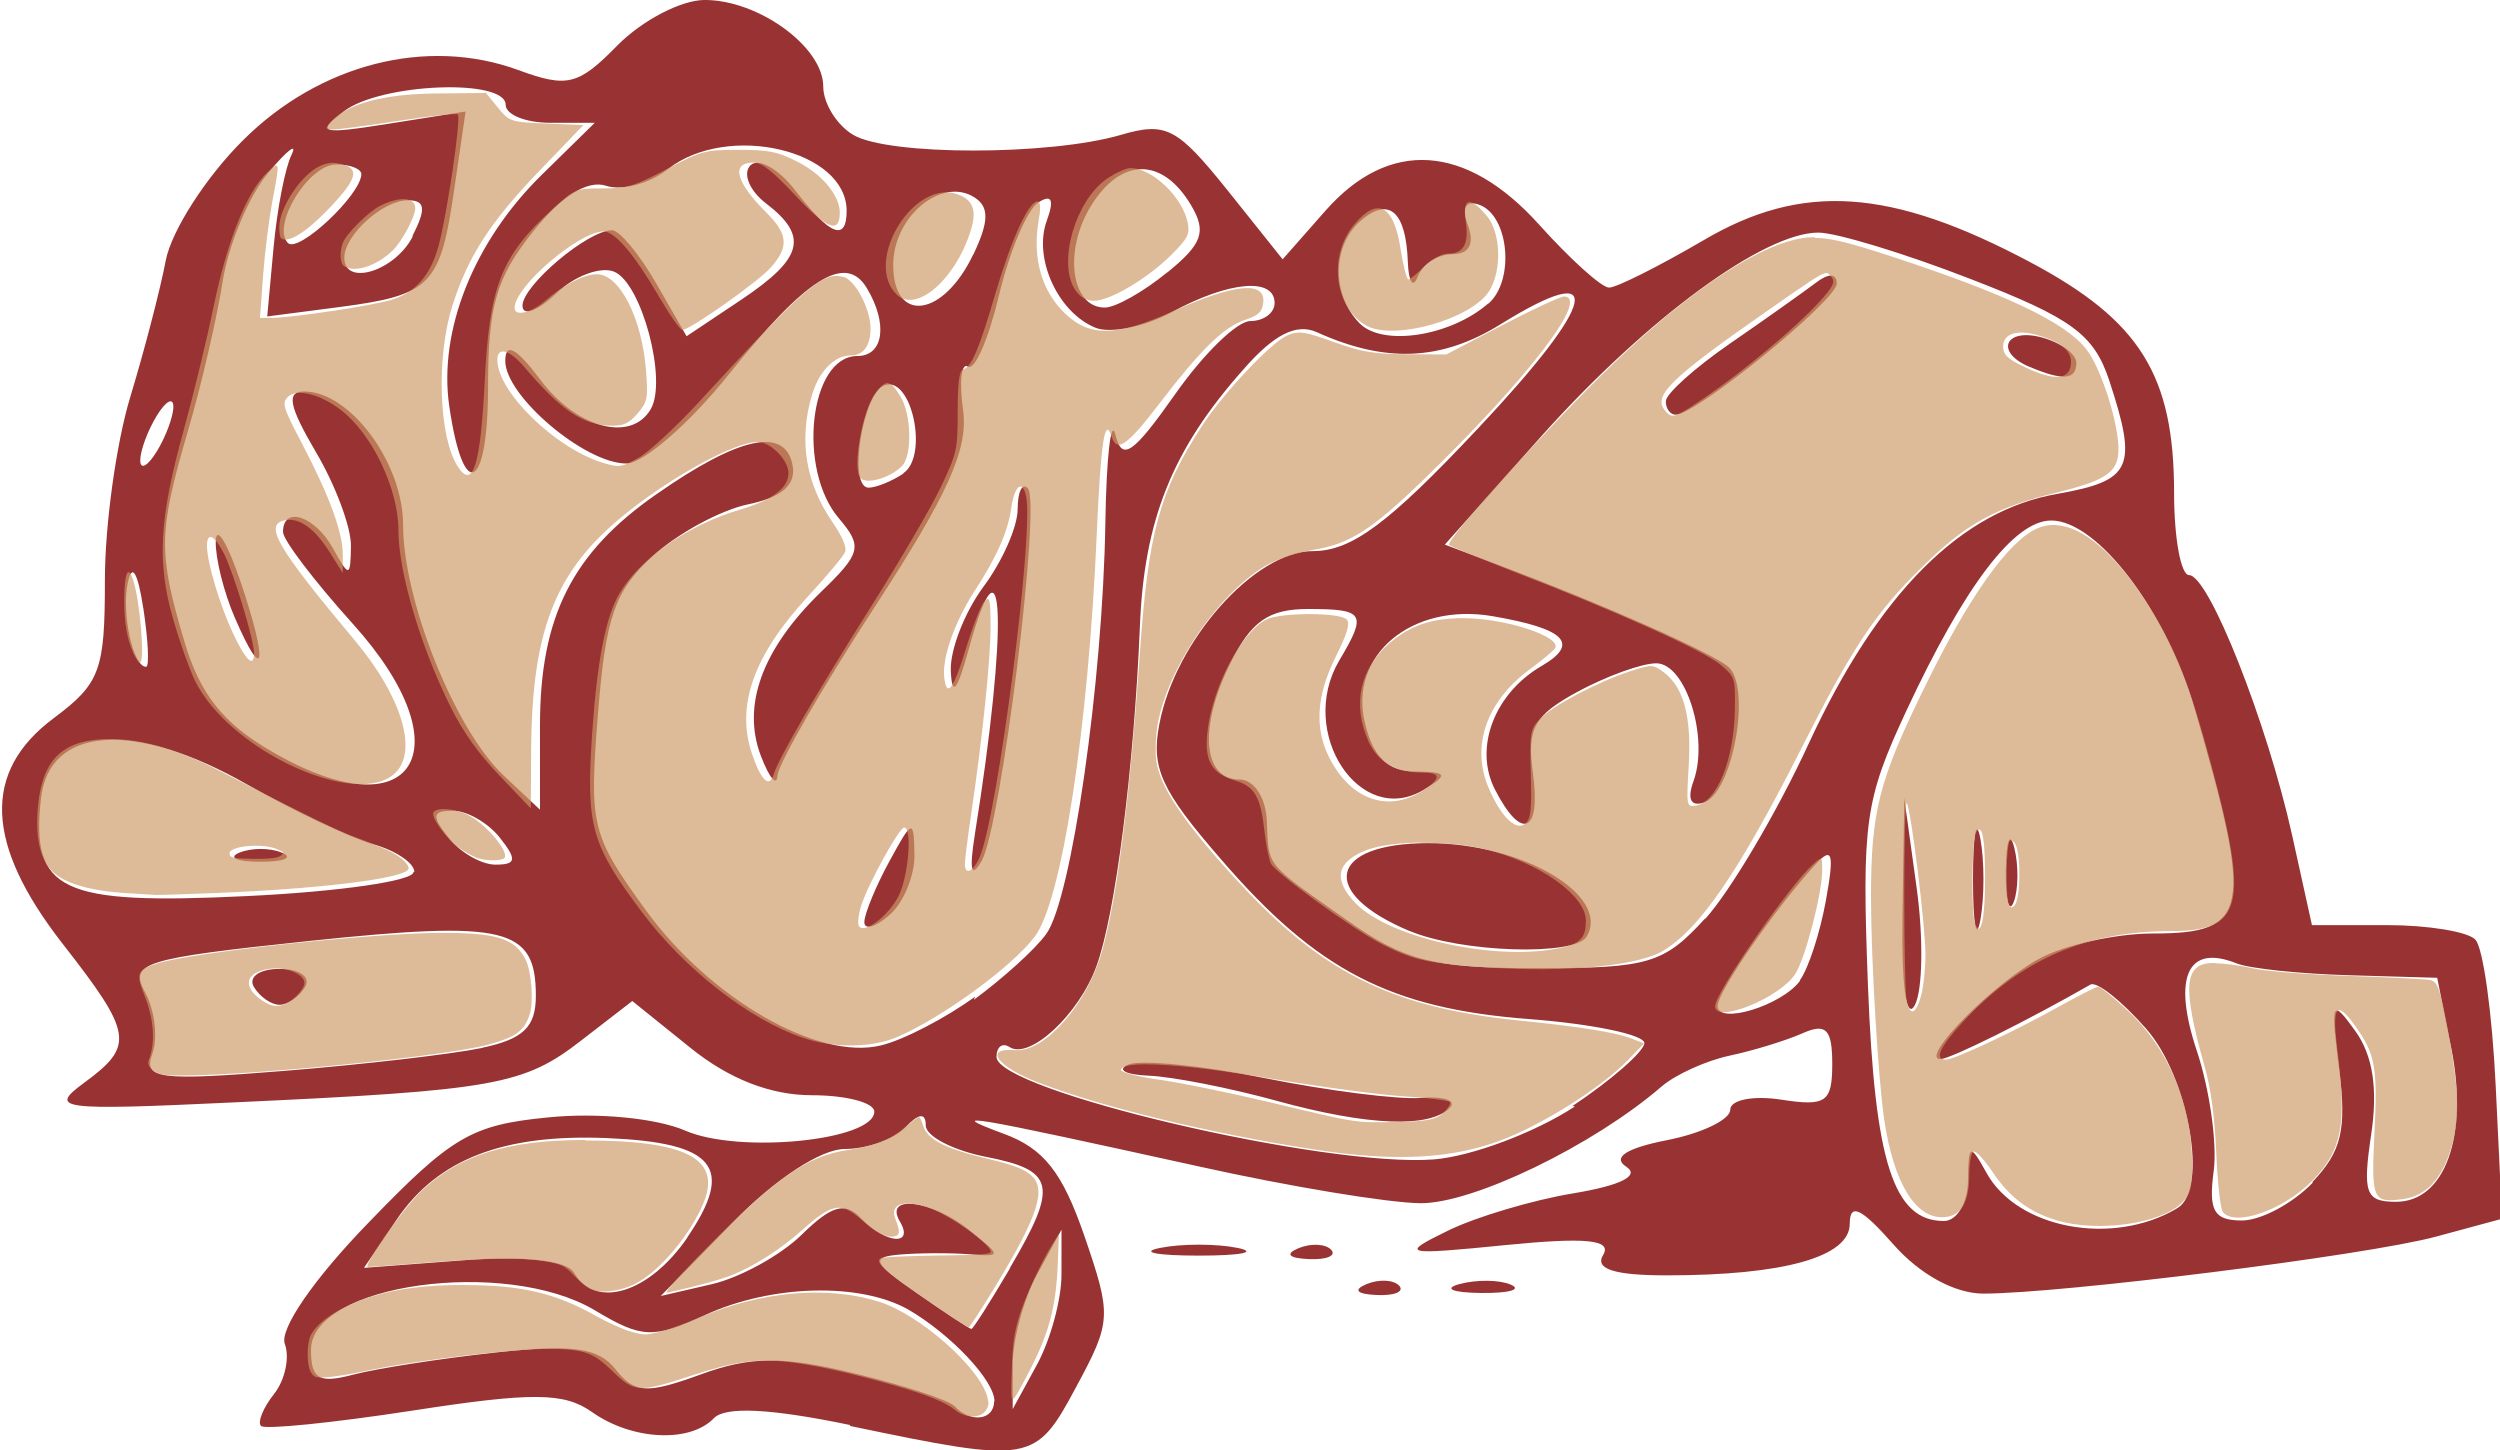
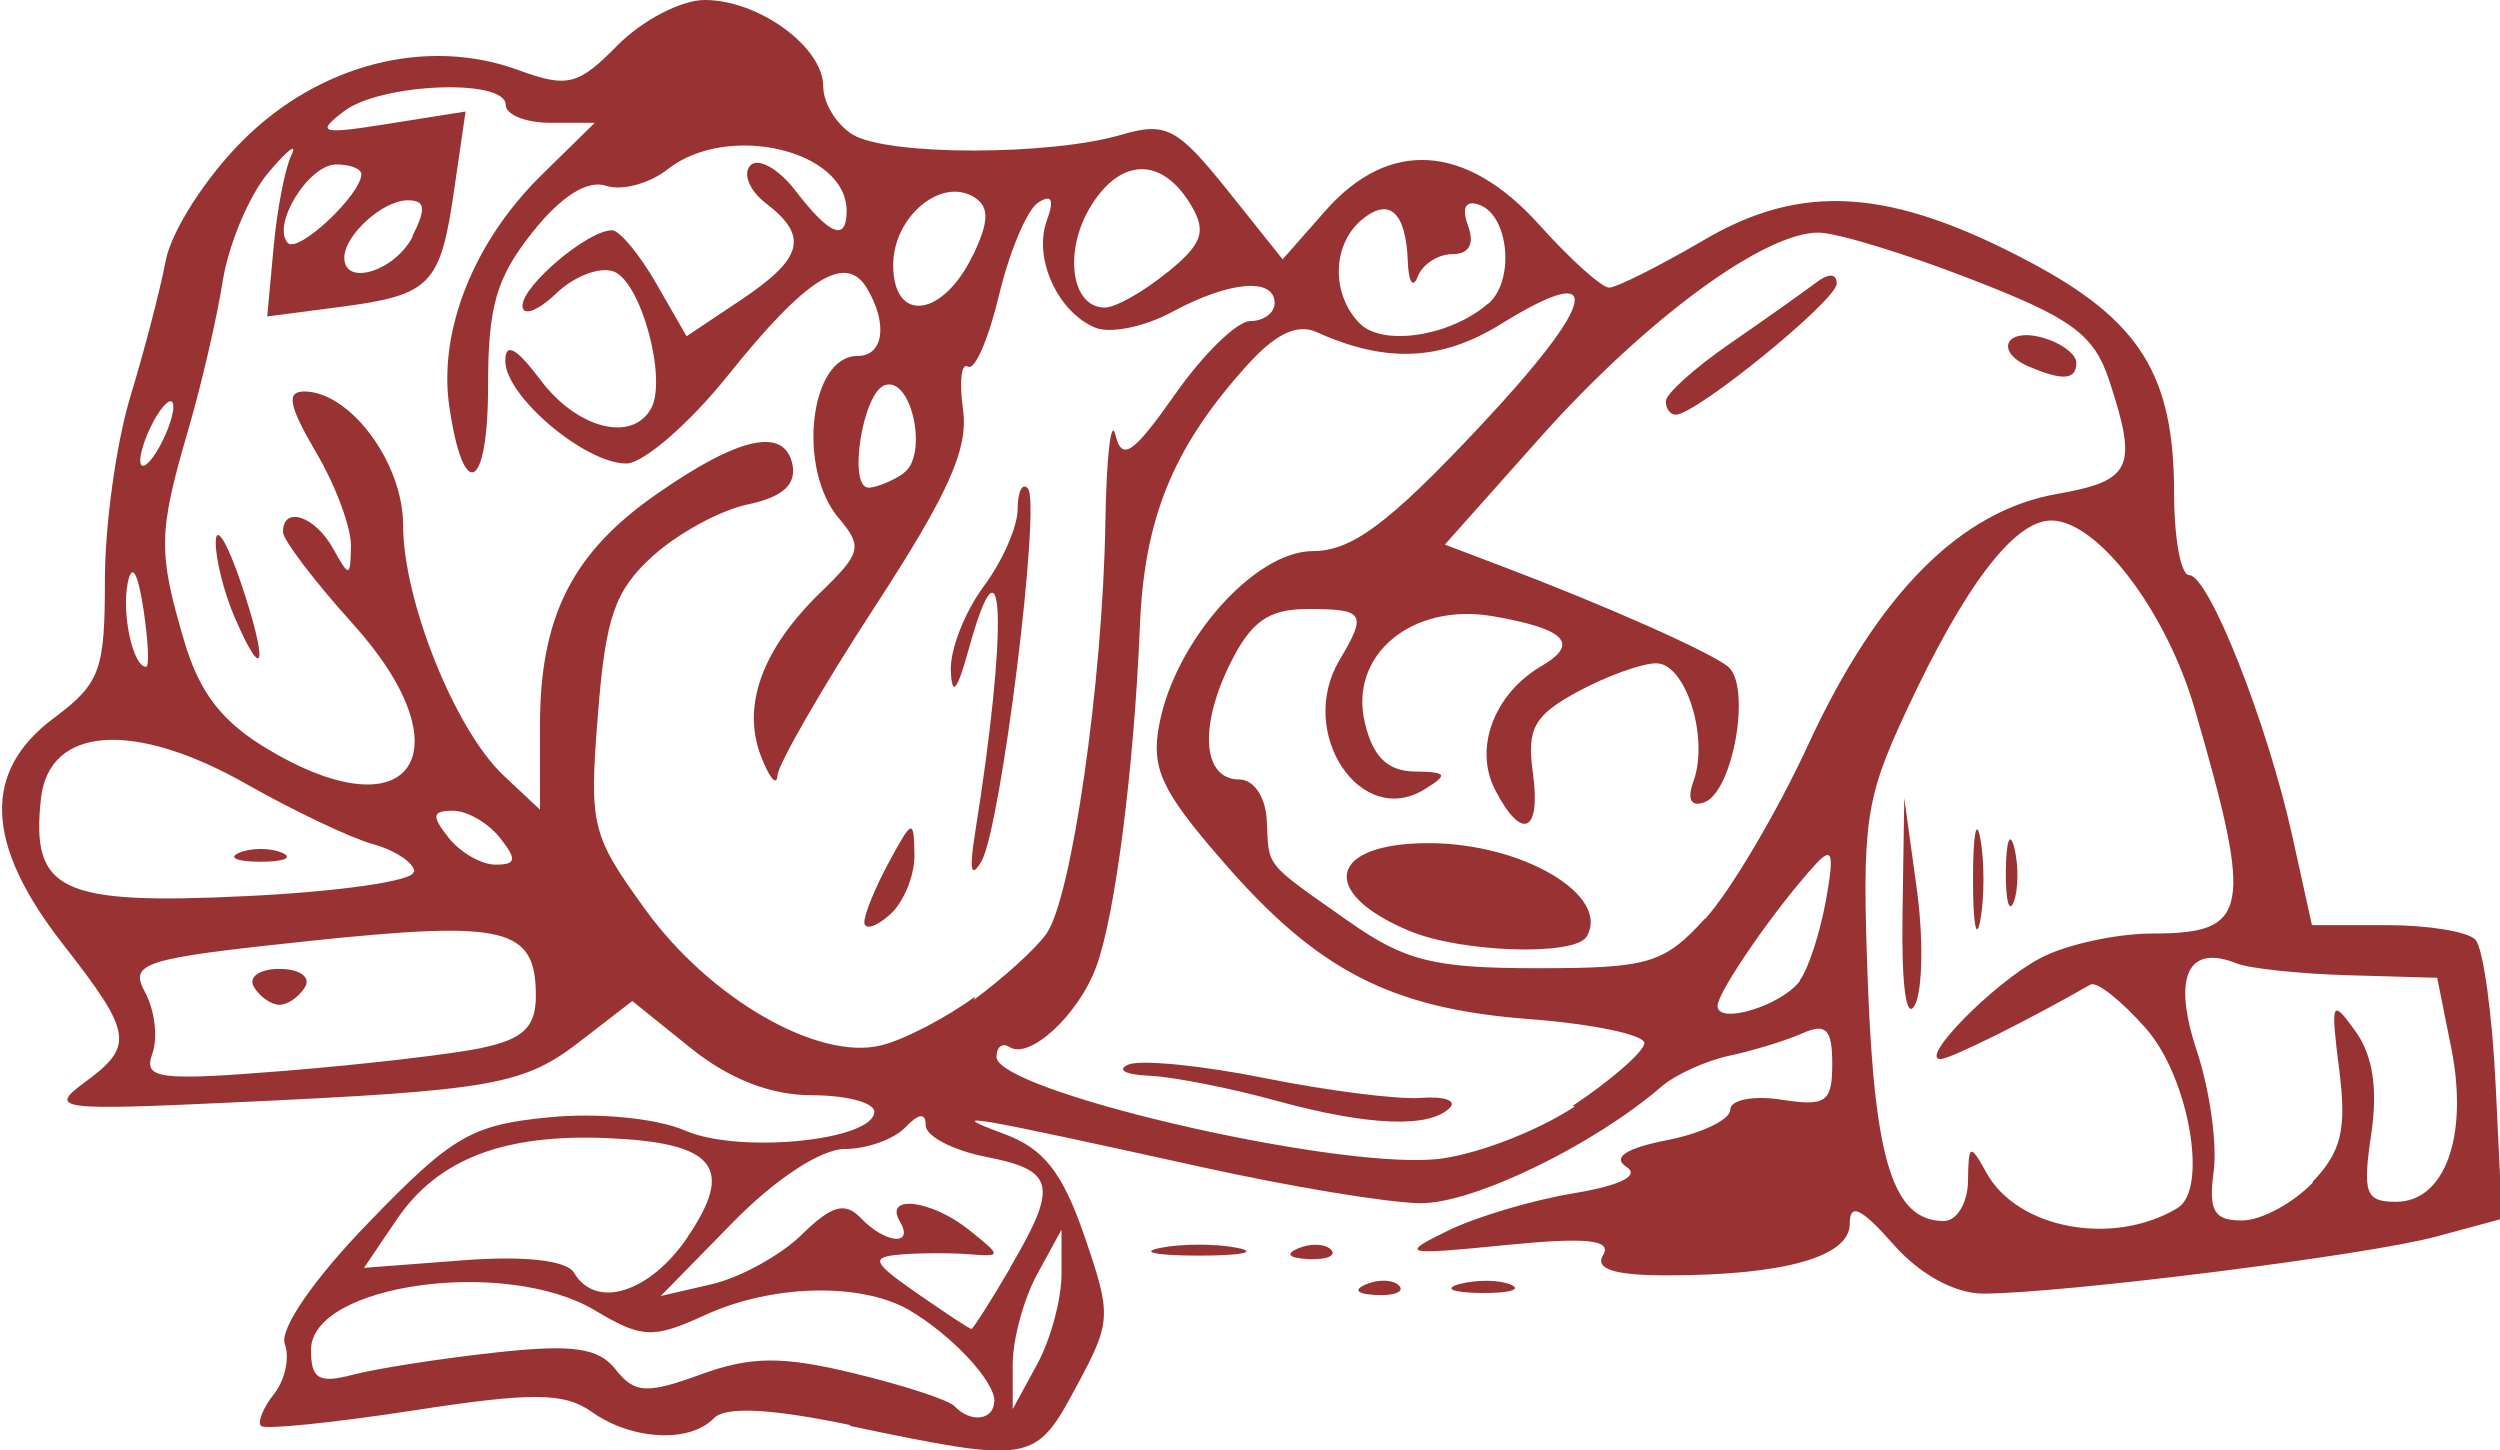
<svg xmlns="http://www.w3.org/2000/svg" width="500" height="290" version="1.1" viewBox="0 0 500 290">
  <title>1f332</title>
  <path d="m170 285c-15.8-3.29-24.9-3.75-27.2-1.38-4.79 5.03-16.4 4.45-24.4-1.21-5.55-3.94-11.9-4-35.8-0.304-16 2.46-29.7 3.85-30.4 3.08-0.738-0.772 0.442-3.66 2.63-6.42 2.18-2.76 3.14-7.27 2.13-9.99-1.08-2.95 5.81-13 16.8-24.3 16.6-17.2 20.5-19.5 35.9-21 9.84-0.991 21.6 0.147 27.4 2.65 10.8 4.7 37.8 1.97 37.8-3.8 0-1.8-5.63-3.28-12.5-3.28-8.2 0-16.5-3.22-24.2-9.42l-11.7-9.42-10.2 7.88c-11.5 8.94-17.3 9.99-69.6 12.4-34.9 1.64-37 1.36-29.9-3.88 10.2-7.47 9.84-9.83-4.27-27.9-15.5-19.9-16.1-34.4-1.71-45.1 9.3-6.94 10.2-9.59 10.2-27.6 0-11 2.28-27.4 5.07-36.6 2.79-9.18 5.98-21.4 7.1-27.3s8.05-16.7 15.4-24c15.3-15.3 36.8-20.8 55.1-14.1 9.84 3.61 12 3.08 19.9-4.99 4.93-4.96 12.7-9.02 17.4-9.02 10.8 0 23.7 9.42 23.7 17.3 0 3.37 2.7 7.72 5.98 9.67 7.05 4.19 39.3 4.19 53.6-0.004 8.98-2.62 11.2-1.45 21.2 11l11.1 13.9 8.59-9.75c12.7-14.4 28.1-13.4 42.7 2.81 6.21 6.91 12.5 12.6 14 12.6 1.49 0 9.92-4.24 18.8-9.42 19.8-11.7 37.5-10.5 65.4 4.32 22 11.7 28.8 22.6 28.8 46.2 0 9.02 1.35 16.4 3 16.4 3.96 0 15.6 29.5 20.6 52l3.97 18h15c8.2 0 16.3 1.32 17.7 2.93 1.54 1.61 3.37 14.8 4.06 29.4l1.27 26.4-13.2 3.57c-13.9 3.76-75.1 11.4-90.6 11.4-5.67-0.021-12.7-3.85-18-9.91-6.41-7.26-8.67-8.3-8.67-4.04 0 6.58-13.1 10.3-36.6 10.3-10.5 0-14.5-1.26-12.7-4.12 1.77-3.01-3.45-3.53-19.5-1.94-20.6 2.05-21.3 1.88-11.6-2.86 5.64-2.77 17-6.15 25.2-7.5 9.38-1.56 13.3-3.51 10.5-5.31-2.86-1.85-7e-3 -3.71 8.2-5.32 6.92-1.36 12.6-4.1 12.6-6.08s4.62-2.88 10.2-2.01c8.98 1.39 10.2 0.51 10.2-7.16 0-6.94-1.23-8.22-5.98-6.1-3.29 1.45-9.84 3.46-14.5 4.45-4.7 0.991-10.9 3.79-13.7 6.22-13.7 11.8-37.7 23.4-48.2 23.3-6.41-0.06-26.3-3.35-44.1-7.31-46.3-10.2-51.7-11.2-39.2-6.57 7.97 2.94 11.7 7.65 16.1 20.4 5.49 16 5.44 17.1-1.62 30.2-8.2 15.3-8.91 15.4-45.2 7.84zm28.9-4.72c0-4.22-8.83-13.5-17.3-18.4-9.69-5.43-27.3-4.96-40.5 1.09-10.5 4.82-12.7 4.74-22.2-0.95-17.9-10.6-56.7-5.17-56.7 7.96 0 5.85 1.57 6.77 8.44 4.95 4.66-1.22 17.4-3.21 28.3-4.41 15.6-1.72 20.8-0.983 24.2 3.39 3.78 4.78 6.19 4.92 17 0.983 10-3.65 16.3-3.71 30.6-0.246 9.92 2.39 19.1 5.37 20.2 6.63 3.23 3.39 7.89 2.77 7.89-1.05zm13.4-25.4v-8.94l-4.88 8.94c-2.69 4.94-4.88 13-4.88 18v8.94l4.88-8.94c2.69-4.94 4.88-13 4.88-18zm-10.3-1.32c9.69-16.5 9.06-19.5-4.85-22.2-6.58-1.3-12-4.12-12-6.27 0-2.59-1.38-2.46-4.1 0.4-2.26 2.37-7.7 4.31-12.1 4.31-4.73 0-13.9 5.99-22.4 14.7l-14.4 14.7 10.2-2.36c5.64-1.3 13.8-5.78 18-9.91 5.97-5.86 8.67-6.61 11.8-3.33 4.93 5.17 10.8 5.68 7.81 0.671-3.23-5.49 6.39-4.28 13.9 1.75 6.55 5.27 6.55 5.33-0.202 4.82-3.76-0.288-9.92-0.255-13.7 0.071-5.9 0.511-5.44 1.57 3.42 7.72 5.64 3.92 10.5 7.14 10.9 7.16 0.316 0.013 3.78-5.42 7.7-12.1zm-64.5-6.14c9.53-14 5.51-18.9-16.1-19.8-20.7-0.862-33.8 4.19-42 16.2l-6.6 9.75 19.8-1.51c12.3-0.942 20.7-2e-3 22.2 2.48 4.36 7.41 15.1 4.06 22.7-7.06zm298-5.82c6.22-3.66 2.26-26.2-6.31-35.9-4.88-5.53-9.84-9.5-11.1-8.78-12.2 6.99-28 14.9-30 14.9-4.34 0 10.5-15.1 19.8-20.1 5.08-2.76 15.3-5.02 22.7-5.02 19.3 0 20.1-4.43 8.36-44.9-5.74-19.7-19.5-37.7-28.7-37.7-7.41 0-17.3 13-29 38.1-8.28 17.8-8.91 22.2-7.66 54.9 1.36 35.4 5.13 47.1 15.2 47.1 2.59 0 4.76-3.63 4.81-8.05 0.095-7.39 0.408-7.53 3.71-1.56 6.21 11.2 25.2 14.7 38 7.14zm-55-58.6 0.353-23.4 2.48 18c1.37 9.91 1.21 20.4-0.353 23.4-1.72 3.26-2.7-3.83-2.48-18zm14.1-7.18c0-8.86 0.666-12.5 1.48-8.05 0.813 4.45 0.813 11.7 0 16.2-0.813 4.45-1.48 0.805-1.48-8.05zm6.57-1.8c0.07-5.93 0.836-7.92 1.7-4.42 0.867 3.5 0.813 8.38-0.127 10.8-0.938 2.43-1.65-0.428-1.58-6.36zm61.3 62.4c5.84-6.13 6.88-10.5 5.37-22.5-1.74-13.8-1.52-14.3 3.26-7.66 3.48 4.87 4.49 11.5 3.14 20.6-1.75 11.8-1.14 13.5 4.96 13.5 9.77 0 14.5-13.1 11.1-30.5l-2.86-14.3-17.8-0.513c-9.77-0.282-19.8-1.35-22.3-2.36-9.84-3.96-12.9 2.69-7.97 17.5 2.57 7.76 4.09 18.5 3.37 24-1.06 7.99 0.014 9.91 5.64 9.91 3.83 0 10.2-3.42 14.2-7.6zm-148-15.2c7.89-5.25 14.4-11 14.4-12.6 0-1.68-10.4-3.84-23-4.8-27.7-2.09-42.5-9.67-61.7-32-12-13.8-14-18.3-12.3-27 3.16-16.7 19.1-34.6 30.7-34.6 7.72 0 15.1-5.44 33-24.5 24-25.5 25.9-34.1 4.6-20.9-11.9 7.38-23 7.86-36.8 1.62-4.1-1.84-8.59 0.424-14.8 7.57-14.1 15.9-19.8 30-20.6 51.5-1.19 28.2-4.91 57.4-8.67 67.7-3.53 9.75-13.4 18.8-17.4 16.2-1.43-0.926-2.6-0.04-2.6 1.97 0 6.73 65.9 22.2 87.5 20.5 7.59-0.612 20.3-5.41 28.2-10.6zm-59.1-1.05c-9.38-2.58-20.9-4.84-25.6-5.03-4.7-0.194-6.54-1.2-4.08-2.23s14.8 0.191 27.3 2.72c12.6 2.53 26.6 4.31 31.2 3.95 4.55-0.359 7.17 0.506 5.82 1.93-3.96 4.16-16.3 3.69-34.6-1.32zm-159-10.6c8.28-1.74 10.8-4.15 10.8-10.4 0-13.7-5.98-15.1-45.1-11-33.8 3.57-36.3 4.36-33 10.4 1.91 3.58 2.54 9.1 1.39 12.2-1.84 5.04 1.24 5.44 26.6 3.39 15.7-1.27 33.4-3.33 39.4-4.58zm-45.6-12.2c-1.16-1.97 1.15-3.59 5.13-3.59 3.98 0 6.29 1.62 5.13 3.59-1.16 1.97-3.47 3.59-5.13 3.59-1.66 0-3.97-1.62-5.13-3.59zm144 2.59c5.76-4.24 12.3-10.1 14.5-13.2 5.02-6.93 11.3-50.4 11.8-82.2 0.218-13.3 1.13-21.1 2.01-17.6 1.32 5.36 3.48 3.9 11.9-8.05 5.64-8.05 12.4-14.7 15.1-14.7 2.66 0 4.84-1.62 4.84-3.59 0-5.2-9.06-4.41-20.5 1.77-5.43 2.95-12.3 4.37-15.3 3.17-7.53-3.04-12.5-13.9-9.77-21.4 1.55-4.24 1-5.4-1.73-3.64-2.2 1.43-5.72 9.75-7.81 18.5-2.09 8.78-4.89 15.2-6.22 14.3-1.32-0.862-1.77 3.02-0.984 8.62 1.1 7.87-2.92 16.8-17.7 39.5-10.5 16.1-19.2 31.3-19.4 33.6-0.12 2.35-1.62 0.623-3.32-3.84-3.88-10.1 0.25-21.4 12-32.8 8.05-7.77 8.36-9.1 3.62-14.7-8.44-9.83-5.91-32.5 3.67-32.5 5.27 0 6.16-6.48 1.88-13.6-4.23-7.01-12.1-2.07-27.7 17.4-7.81 9.75-17 17.7-20.4 17.7-8.28 0-24.2-13.5-24.2-20.5 0-3.85 2.23-2.63 7.09 3.85 7.2 9.59 18.1 12.5 22 5.78 3.38-5.74-1.84-25.3-7.34-27.5-2.71-1.1-7.97 0.878-11.6 4.39-3.69 3.51-6.71 4.61-6.71 2.43 0-4.07 13.1-15.1 17.9-15.1 1.49 0 5.45 4.74 8.83 10.6l6.09 10.6 10.9-7.28c12.4-8.3 13.6-12.7 4.98-19.3-3.29-2.52-4.7-5.94-3.13-7.58 1.57-1.64 5.66 0.649 9.06 5.09 6.88 8.94 10.2 10.2 10.2 3.99 0-12.2-23.8-17.7-35.7-8.38-3.66 2.91-9.22 4.42-12.4 3.37-3.71-1.24-8.98 2.05-14.7 9.26-7.26 9.1-8.91 14.8-8.91 30.8 0 20.9-4.91 23.5-7.76 4.04-2.2-15.1 4.88-32.9 18.4-46.2l10.7-10.5h-8.91c-4.9 0-8.91-1.62-8.91-3.59 0-5.36-25.1-4.33-32.4 1.32-5.64 4.33-4.57 4.62 8.98 2.46l15.4-2.45-2.27 15.6c-2.77 19.2-4.64 21.1-22.9 23.5l-14.5 1.89 1.27-13.8c0.694-7.57 2.3-15.9 3.58-18.5 1.27-2.6-0.828-0.983-4.67 3.6-3.84 4.58-7.89 14.3-9.06 21.5-1.13 7.27-4.25 20.8-6.95 30-5.98 20.5-6.04 24.3-0.714 42.3 3.06 10.3 7.66 16.2 17.1 21.7 28.6 16.9 39.5 0.038 16.5-25.4-7.63-8.46-13.9-16.7-13.9-18.3 0-5.31 6.38-3.21 10 3.28 3.25 5.86 3.49 5.84 3.59-0.474 0.057-3.71-3.1-12.2-7.02-18.8-5.38-9.18-5.96-12.1-2.35-12.1 9.22 0 19.8 14.3 19.8 26.7 0 15.1 10.4 41 20.1 50.1l7.28 6.84v-16.9c0-21.7 6.46-34.5 23.3-46.2 16.6-11.6 25.7-13.5 27.2-5.87 0.781 3.97-2.02 6.47-8.91 7.91-5.52 1.16-14.1 5.82-19.1 10.4-7.56 6.88-9.38 12.2-10.9 31.6-1.77 22.3-1.34 24.1 9.53 39.1 12.9 17.8 34.5 30.2 47.1 27.1 4.59-1.12 13-5.51 18.8-9.75zm-21.9-15.6c0.066-1.72 2.32-7.17 5.01-12.1 4.6-8.46 4.89-8.54 5.01-1.34 0.066 4.2-2.19 9.67-5.01 12.1-2.82 2.46-5.07 3.06-5.01 1.34zm22.1-17.5c6.69-41.6 5.94-63.1-1.29-36.8-2.25 8.14-3.3 9.42-3.52 4.08-0.17-4.18 2.77-11.7 6.53-16.8 3.76-5.02 6.84-12 6.84-15.5 0-3.47 0.914-5.36 2.03-4.18 2.71 2.84-5.34 67.6-9.22 74.5-2.1 3.68-2.53 1.97-1.35-5.39zm-148-43.3c-2.19-5.04-3.91-11.9-3.82-15.3 0.082-3.37 2.32 0.287 4.98 8.14 5.52 16.3 4.78 20.9-1.15 7.17zm313 72.5c1.68-2.26 4.02-9.42 5.2-15.9 1.73-9.59 1.32-11-2.16-7.18-7.97 8.7-19.5 25.4-19.5 28.2 0 3.86 12.8-0.035 16.5-5.03zm-19-12.2c5-5.48 14.4-21.3 20.8-35.2 13.9-30 30.4-46.6 49.8-49.9 14.8-2.64 16-5.22 10.3-22.6-3.07-9.26-7.41-12.5-27.6-20.3-13.1-5.11-27-9.34-30.6-9.34-10.9 0-34.3 17.2-55.2 40.5l-19.5 21.9 11 4.17c21.2 8.02 41.8 17.2 45.6 20.2 4.8 3.85 1.05 25.2-4.77 27.2-2.63 0.918-3.41-0.656-2.11-4.23 3.16-8.7-1.54-23.6-7.44-23.6-2.88 0-9.92 2.55-15.7 5.67-8.75 4.75-10.2 7.36-8.98 16.2 1.69 12.1-2.26 13.8-7.61 3.31-4.22-8.3-0.082-19.2 9.45-24.7 7.59-4.45 4.62-7.41-9.92-9.91-16.2-2.75-28.8 7.88-25.5 21.4 1.61 6.75 4.55 9.59 9.92 9.67 6.57 0.094 6.84 0.591 1.94 3.6-12.8 7.84-25.5-11.4-17-25.8 5.61-9.42 5.09-10.3-6.25-10.3-7.89 0-11.4 2.46-15.6 11-6.28 12.7-5.44 23.1 1.88 23.1 2.9 0 5.25 3.52 5.48 8.22 0.456 9.5-0.689 8.14 16.3 20.1 11.3 7.96 17 9.42 37.8 9.42 22.3 0 25.3-0.886 33.6-9.99zm-59 2.37c-18.4-7.69-16.3-17.6 3.75-17.6 18.8 0 36.5 10.5 31.6 18.7-2.31 3.92-25.1 3.2-35.4-1.14zm51.2-106c0.014-1.48 5.78-6.65 12.8-11.5 7.04-4.84 14.7-10.3 17.1-12.1 2.63-2.05 4.27-2 4.27 0.11 0 3.31-28.1 26.2-32.2 26.2-1.1 0-1.99-1.21-1.98-2.69zm72.7-6.87c-7-2.96-4.84-7.88 2.56-5.85 3.76 1.03 6.84 3.3 6.84 5.05 0 3.42-2.66 3.65-9.38 0.794zm-323 101c-0.048-1.78-3.77-4.27-8.28-5.53-4.5-1.26-15.8-6.64-25.1-11.9-22.6-12.9-39.7-11.8-41.3 2.79-2.02 18.5 3.77 21.3 41.1 19.5 18.4-0.87 33.5-3.04 33.4-4.82zm-35-3.82c2.35-0.999 6.2-0.999 8.52 0 2.35 0.999 0.427 1.81-4.27 1.81s-6.63-0.814-4.27-1.81zm52.1-3c-2.34-2.96-6.56-5.39-9.38-5.39-4.17 0-4.34 1.01-0.875 5.39 2.34 2.96 6.56 5.39 9.38 5.39 4.17 0 4.34-1.01 0.875-5.39zm-71.3-45.8c-1.11-7.29-2.28-9.26-3.12-5.18-1.27 6.17 1.05 16.8 3.67 16.8 0.673 0 0.425-5.25-0.552-11.7zm152-27.1c5.09-3.4 1.69-19.5-3.73-17.6-4.42 1.52-7.41 20.5-3.21 20.5 1.54-0.031 4.66-1.3 6.94-2.82zm-146-13.3c0-1.97-1.49-1.17-3.31 1.8-1.82 2.96-3.31 7-3.31 8.94 0 1.97 1.49 1.17 3.31-1.8 1.82-2.96 3.31-7 3.31-8.94zm263-20.6c5.36-4.67 4.13-17.7-1.86-19.8-2.71-0.934-3.52 0.602-2.2 4.2 1.34 3.66 0.216 5.69-3.13 5.69-2.87 0-5.98 2.02-6.93 4.49-0.945 2.46-1.84 1.12-1.99-3-0.363-10.1-3.8-13-9.38-8.22-5.76 5.02-5.91 14.7-0.327 20.5 4.55 4.78 18.2 2.71 25.8-3.91zm-103-9.83c3.13-6.6 3.2-9.5 0.27-11.4-6.57-4.27-16.3 3.78-16.3 13.5 0 11.8 10 10.5 16-2.11zm38.8 3.58c6.99-5.69 7.89-8.14 4.77-13.4-5.71-9.67-14-9.67-20 0.021-5.62 9.02-4.04 20.5 2.79 20.4 2.15-0.044 7.76-3.21 12.4-7.03zm-151-7.25c2.81-5.52 2.6-7.18-0.906-7.18-5.02 0-12.7 6.97-12.7 11.5 0 5.83 10.2 2.64 13.7-4.31zm-10.2-12.4c0-1.07-2.25-1.95-5.01-1.95-5.59 0-13 12.2-9.69 15.7 2.06 2.17 14.7-9.67 14.7-13.8zm201 222c2.47-1.04 5.41-0.91 6.55 0.284 1.13 1.19-0.883 2.05-4.48 1.88-3.98-0.172-4.79-1.02-2.06-2.17zm18.7-0.036c3.33-0.91 7.97-0.854 10.2 0.133 2.31 0.983-0.407 1.73-6.05 1.66-5.64-0.073-7.53-0.878-4.21-1.79zm-59.9-7.23c4.23-0.854 11.2-0.854 15.4 0 4.23 0.854 0.77 1.55-7.7 1.55-8.44 0-12-0.7-7.7-1.55zm27.6 0.081c2.47-1.04 5.41-0.91 6.55 0.284 1.13 1.19-0.883 2.05-4.48 1.88-3.98-0.172-4.79-1.02-2.06-2.17z" style="fill:#933;stroke-width:7.93" />
-   <path d="m97 18.6-9.7 0.094c-10.5 0.1-17.7 2.01-20.9 5.49-1.49 1.64-1.47 1.7 0.369 1.7 1.05 0 6.94-0.783 13.1-1.74 6.16-0.957 11.4-1.52 11.7-1.24 0.69 0.69-2.2 20.3-3.89 26.4-1.63 5.86-4.63 9.24-9.51 10.7-3.8 1.14-19.7 3.54-23.7 3.57l-2.47 0.016 0.607-8.35c0.334-4.6 1.16-11.2 1.83-14.8 1.59-8.37 1.59-8.36-0.99-5.93-4.07 3.83-8.01 13.7-10.7 26.7-1.38 6.72-4.12 18-6.08 25.1-4.81 17.4-5.29 26.1-2.07 37.4 1.25 4.39 3.2 9.91 4.34 12.3 6.81 14.1 32.7 26 40.2 18.5 4.45-4.46 1.12-15.3-8.07-26.3-16-19.1-18.5-23.5-13.8-24.2 2.8-0.397 5.79 1.84 8.74 6.53l2.54 4.04 0.016-3.62c0.02-4.41-2.68-11.8-8.19-22.3-3.78-7.22-4.03-8.05-2.79-9.28 1.74-1.74 6.42-0.581 10.6 2.62 6.23 4.75 11.5 15.8 11.5 24 0 8.37 4.45 23.4 10.5 35.5 2.53 5.05 5.48 9.18 9.8 13.7l6.18 6.48 0.064-11.6c0.118-21.1 3.79-32.7 13.6-42.6 8.44-8.58 25.8-19 31.7-19.1 2.55-0.026 6.17 3.62 6.17 6.22 0 3.02-3.14 5.38-9.85 7.38-10.4 3.09-19.9 9.76-24 16.8-2.69 4.59-4.42 13.4-5.39 27.6-1.29 18.8-0.284 22.4 9.9 36 8.53 11.4 21.4 21.5 32.3 25.2 6.12 2.11 13.9 2.01 19-0.266 8.98-3.93 22.8-14 27.3-20 5.38-7.05 10.7-41.4 12.4-80.6 0.815-18.5 1.62-23.7 3-19.3 1 3.15 3.16 1.64 9.44-6.59 8.18-10.7 12.9-15.4 17.1-16.8 2.76-0.915 3.54-1.63 3.75-3.42 0.53-4.47-5.63-3.91-18 1.62-11.3 5.07-16.6 5.22-21.5 0.602-4.84-4.54-6.74-11.2-5.39-18.9 0.417-2.37 0.328-3.64-0.256-3.64-1.75 1e-6 -5.18 7.44-8.29 18-3.4 11.6-4.88 15.1-6.58 15.6-0.778 0.26-1.09 2.67-1.09 8.43 0 7.68-0.168 8.42-3.52 15.4-1.93 4.04-8.14 14.6-13.8 23.6-10.8 17.1-18.5 30.3-19.5 33.6-0.854 2.81-2.57 1.12-4.37-4.3-3.19-9.61 0.455-19.7 11.4-31.5 3.71-4.01 6.98-7.94 7.28-8.75 0.346-0.931-0.583-3.1-2.55-5.96-5.37-7.81-6.75-16.4-4.09-25.4 1.41-4.74 4.5-7.91 7.7-7.91 2.59 0 4.02-1.92 4.02-5.41 0-3.86-3.05-9.67-5.4-10.3-4.23-1.11-7.53 1.75-28.9 25-4.4 4.79-9.73 9.72-11.8 11-3.55 2.08-4.11 2.17-7.34 1.2-9.52-2.85-21.2-14.2-21.2-20.6 0-2.74 2.43-2.08 5.43 1.45 7.25 8.56 11.6 11.5 17.1 11.7 2.69 0.07 3.75-0.403 5.5-2.43 2-2.32 2.13-2.99 1.71-8.56-0.795-10.5-5.29-19.3-9.81-19.3-2.58 0-6.71 2.11-10.3 5.26-2.84 2.47-6.18 3.27-6.18 1.48 0-4.28 12.9-15.3 17.8-15.3 2.24 0 6.17 4.61 11 12.9 2.17 3.74 4.31 6.8 4.74 6.8 1.55 0 15.3-9.7 17.8-12.6 3.56-4.06 3.33-6.59-1.01-10.9-6.11-6.06-7.11-9.97-2.57-9.97 1.7 0 3.75 1.61 8.38 6.56 6.33 6.78 8.9 7.77 8.9 3.45 0-3.44-3.55-7.71-8.51-10.2-3.96-2.01-5.7-2.36-11.7-2.36-6.75 0-7.44 0.185-14.4 3.86-6.47 3.41-7.95 3.86-12.8 3.86-5.42 0-5.59 0.072-10.2 4.29-10.1 9.24-12.5 15.3-13.4 34.3-0.858 17-2.39 21.8-5.47 16.9-3.73-5.9-4.24-21.8-1.01-32 3.14-9.91 7.53-16.7 17.4-27l8.81-9.16-7.37-0.305c-7.24-0.298-7.41-0.356-9.82-3.3l-2.45-3zm-30.9 14c-0.672 0.036-1.28 0.23-2.12 0.611-3.7 1.67-8.12 8.32-8.12 12.2-1.96e-4 1.02 0.135 1.98 0.301 2.15 1.28 1.28 5.01-0.994 9.71-5.93 5.7-5.99 6.18-8.07 2.06-8.88-0.424-0.084-0.789-0.141-1.12-0.17-0.249-0.022-0.481-0.028-0.705-0.016zm160 1.01c-0.857 0-2.96 0.955-4.68 2.12-6.34 4.31-9.95 16.8-6.41 22.2 0.992 1.51 2.22 2.24 3.8 2.23 3.2-0.011 10.7-4.47 15.4-9.13 3.37-3.37 3.79-4.19 3.33-6.5-1.02-5.11-7.1-10.9-11.4-10.9zm-37.1 4.86c-8.02 0.317-15.7 14.4-9.7 20.4 3.86 3.86 11.7-2.84 14.8-12.6 1.33-4.17 0.569-6.3-2.64-7.42-0.823-0.287-1.66-0.402-2.49-0.369zm-108 1.37c-1.27-0.086-3.01 0.342-4.95 1.31-2.33 1.16-6.78 5.58-7.48 7.42-0.724 1.91-0.56 4.2 0.338 4.72 2.21 1.29 6.47-0.137 9.66-3.22 1.84-1.78 4.48-6.76 4.48-8.44 0-1.1-0.781-1.7-2.05-1.79zm213 0.564c-0.942-0.071-1.25 1.24-0.848 3.92 0.671 4.47-0.435 6.42-3.64 6.42-1.19 0-3.21 1.11-4.67 2.57-1.41 1.41-2.84 2.57-3.17 2.57s-1.04-2.78-1.57-6.17c-1.37-8.73-4.57-10.4-9.24-4.84-5.24 6.22-4.05 16.5 2.33 20.2 5.46 3.19 21.2-1.24 24.7-6.95 2.55-4.19 2.27-11.7-0.574-15-1.47-1.74-2.58-2.63-3.31-2.69zm68.9 7.03c-0.439 5.6e-4 -0.867 0.019-1.29 0.055-8.72 0.722-23 9.96-38.8 25.1-12.2 11.7-33.9 35.6-33 36.4 0.376 0.323 6.47 2.82 13.5 5.56 19.7 7.61 37.5 15.6 40.8 18.4 2.88 2.41 2.94 2.59 2.87 8.77-0.123 10.2-3.62 18.8-7.85 19.4-1.84 0.265-1.86 0.134-1.38-8.14 0.562-9.68-1.01-15.5-4.96-18.5-2.2-1.64-2.4-1.64-6.85-0.197-6.34 2.06-15.6 6.95-18 9.55-1.9 2.03-2.01 2.72-1.78 11 0.2 7.15-0.006 9-1.1 9.9-1.86 1.55-4.84-1.35-7.32-7.11-3.58-8.33-0.487-17.3 8.14-23.7 2.54-1.88 4.85-3.79 5.13-4.25 1.42-2.3-9.82-6.02-18.3-6.04-6.33-0.018-10.6 1.43-14.8 5-5.98 5.12-7.51 12.3-4.18 19.7 1.86 4.09 5.47 6.18 10.7 6.18 3.64 0 3.85 1.02 0.67 3.26-7.02 4.94-14.8 2.45-19.2-6.15-3.03-5.88-2.63-12.5 1.21-20.2 2.36-4.74 2.94-6.67 2.25-7.5-1.21-1.46-13.2-1.47-16.1-0.021-5.06 2.56-10.9 13.7-11.8 22.7-0.586 5.59 0.88 8.1 5.54 9.5 3.95 1.18 5.12 3.2 5.91 10.3 0.302 2.69 0.884 5.54 1.29 6.34 0.993 1.94 17.2 13.7 22.6 16.3 5.46 2.71 7.94 3.35 15.9 4.08 17.5 1.63 34.1 0.417 39.8-2.9 7.36-4.31 15.2-15.7 27.7-40.4 10.2-20.2 14.8-27.2 24.2-36.4 8.7-8.61 14.6-11.9 26.9-14.9 10.9-2.69 12.9-4.35 12.3-10.4-0.635-5.89-3.72-14.9-6.29-18.2-4.09-5.41-16.1-11.1-38.9-18.6-8.64-2.82-12.3-3.74-15.4-3.74zm2.36 7.17c0.459 0.004 0.65 0.353 1.03 0.809 0.822 0.991 0.313 1.99-2.65 5.21-4.61 5-14.8 13.5-22.4 18.7-6.47 4.41-6.79 4.52-8.27 2.74-2.43-2.93 1.22-6.47 20.5-19.9 8.47-5.9 10.8-7.56 11.8-7.55zm-52.5 4.71c-0.715 0-6.32 2.6-12.4 5.78l-11.1 5.79-7.9-0.031c-6.47-0.025-9.11-0.469-14.6-2.45-5.82-2.11-7-2.28-9.2-1.37-3.25 1.35-12.9 11.6-17.2 18.2-8.47 13.1-10.7 21.2-12.4 45.6-2.03 29.2-4.59 49.2-7.64 59.7-3.06 10.5-11.5 20-17.3 19.5-6.45-0.544-3.58 3.34 4.83 6.55 12.9 4.92 34.2 10.1 54.9 13.3 15.9 2.47 27.2 1.95 37.2-1.73 8.29-3.06 20.3-10.6 25.6-16.1l3.26-3.37-2.41-0.949c-3.15-1.24-10.4-2.4-22.5-3.62-24.7-2.49-38.6-9.12-54.7-26.1-8.81-9.3-14.3-16.5-16.6-21.5-1.42-3.2-1.68-5.13-1.33-9.55 0.906-11.3 11.8-28 22-33.9 2.12-1.21 6.3-2.59 9.29-3.07 7.37-1.18 11.8-4.02 22.3-14.2 20.7-20.1 33.3-36.5 27.9-36.5zm91.9 7.2c0.832 0.04 1.77 0.204 2.79 0.498 4.86 1.39 7.03 3.28 6.73 5.85-0.362 3.14-3.3 3.34-9.05 0.641-3.62-1.7-4.5-2.52-4.5-4.2 0-1.91 1.53-2.9 4.02-2.78zm-227 10.1c-0.722-0.087-1.47 0.601-2.58 2.02-2.59 3.3-4.7 15.2-2.98 17 1.3 1.3 5.93-0.054 8.29-2.42 2.08-2.08 1.91-10.3-0.287-13.9-1.02-1.68-1.72-2.54-2.44-2.63zm26.5 20.7c0.422 0.072 0.815 0.73 1.08 2.04 1.52 7.55-5.67 63.3-9.28 72-1.24 2.97-2.99 3.82-2.99 1.44 0-0.764 0.576-5.29 1.28-10.1 2.28-15.4 3.86-30.8 3.86-37.3 0-5.54-0.164-6.23-1.21-5.15-0.666 0.69-2.32 4.92-3.69 9.4-2.51 8.25-3.88 10.1-4.37 5.77-0.438-3.81 2.09-11 5.95-17 4.59-7.08 6.78-12 7.48-16.9 0.401-2.8 1.18-4.31 1.89-4.19zm207 7.68c-1.24-0.059-2.43 0.145-3.56 0.615-5.82 2.41-14 13.9-23 32.5-8.8 18-10.4 24.3-10.4 41.2 0.003 12.6 1.41 36.2 2.64 44.6 1.92 12.9 6.43 20.1 12.2 19.5 3.29-0.323 4.8-3.01 4.81-8.56 0.007-2.21 0.372-4.24 0.812-4.52 0.44-0.272 2.16 1.54 3.82 4.02 3.38 5.05 7.2 7.96 12.7 9.67 8.13 2.54 21 0.769 25.2-3.47 1.74-1.74 2.04-2.88 2.04-7.74 0-11.9-4.74-23.2-13-30.8-2.78-2.57-5.37-4.68-5.75-4.68-0.387 0-3.93 1.8-7.88 3.99-8.93 4.97-20.9 10.6-22.6 10.6-2.33 0-1.31-2.39 3.09-7.2 11.6-12.7 24.7-18.5 42-18.5 14.2-0.019 15.5-5.19 8.12-32.7-4.54-17-7.63-24.7-13.4-33.5-6.28-9.56-12.5-14.7-17.8-15zm-369 2.41c0.622 0.087 1.56 1.22 2.62 3.29 1.9 3.73 6.03 17.3 6.03 19.9 0 3.07-1.6 1.6-4.17-3.85-2.64-5.58-5.25-14.3-5.25-17.6 0-1.23 0.29-1.79 0.773-1.73zm-16.4 7c-0.549-0.102-0.902 1.93-0.908 5.73-0.007 4.34 0.557 7.64 1.77 10.4 0.486 1.1 1.1 2 1.36 2 1.05 0 0.027-12.4-1.37-16.6-0.316-0.962-0.608-1.45-0.857-1.49zm-3.42 33.4c-9.45-0.078-13.7 3.71-14.7 13-0.756 7.29 0.568 12.1 3.96 14.4 2.66 1.82 7.26 3.01 13.1 3.38 2.91 0.184 5.8 0.364 6.43 0.398 0.622 0.035 6.22-0.142 12.4-0.393 19.8-0.798 36-2.74 38-4.54 0.789-0.727-1.08-2.63-3.9-3.96-1.56-0.738-4.47-1.91-6.46-2.6-3.2-1.12-9.82-4.35-27.2-13.3-8.18-4.22-15.4-6.33-21.6-6.39zm359 12.8c0.799 0.799 3.73 24.4 3.75 30.2 0.008 2.83-0.388 6.59-0.879 8.35-1.01 3.64-2.08 4.13-2.84 1.29-0.675-2.52-0.699-40.5-0.025-39.8zm-293 1.23c-0.876 0.053-1.51 0.29-1.68 0.725-0.393 1.02 2.66 5.23 5.04 6.93 1.11 0.798 2.79 1.74 3.73 2.1 1.57 0.597 4.84 0.627 5.42 0.049 1.14-1.14-3.62-6.84-7.21-8.62-1.72-0.855-3.84-1.27-5.3-1.18zm92.5 3.68c1.66 0 0.851 9.81-1.13 13.7-2.01 3.97-6.89 7.67-7.92 6-0.309-0.5-0.103-2.35 0.457-4.11 1.37-4.31 7.59-15.6 8.59-15.6zm215 0.428c0.81-0.056 1.19 3.25 1.18 10.1-0.013 7.86-0.885 11.6-2.01 8.71-0.806-2.1-0.641-17 0.203-18.3 0.233-0.368 0.444-0.559 0.631-0.572zm6.24 2.14c1.21 0 1.81 2.36 1.79 7.14-0.013 4.45-0.884 7.1-1.97 6.01-0.874-0.874-0.704-13.2 0.182-13.2zm-118 0.488c4.33-0.061 8.95 0.324 12.5 1.17 11.1 2.63 20.6 9.27 20.6 14.4-0.019 3.36-1.03 4.49-4.79 5.37-12.6 2.92-34.5-1.8-41.3-8.9-4.55-4.75-3.81-8.25 2.23-10.6 2.41-0.93 6.45-1.44 10.8-1.5zm-233 0.576c1.57-0.005 3.16 0.195 4.24 0.65 1.6 0.675 1.64 0.739 0.805 1.36-0.621 0.459-2.08 0.638-4.98 0.613-4.51-0.039-5.23-0.192-5.23-1.11 0-0.924 2.55-1.5 5.16-1.51zm313 2.63c-0.248-0.013-0.686 0.381-1.46 1.08-4.87 4.4-19.6 25.7-19.6 28.4 0 3.54 12.8-1.59 16-6.41 2-3.02 5.42-16.1 5.42-20.8 0-1.57-0.003-2.26-0.322-2.28zm-276 14.8c-14.2 0.075-49.4 3.87-56.6 6.1-3.99 1.23-4.34 2.02-2.69 6.14 2.03 5.06 2.35 9.63 0.941 13.3-0.401 1.04 0.732 2.28 2.49 2.73 5.42 1.39 55-3.1 65.5-5.94 5.41-1.46 7.16-2.74 8.22-6.04 0.824-2.57 0.36-8.64-0.842-11-2.14-4.19-5.83-5.33-17-5.28zm355 6.02c-6.33-0.148-6.78 4.33-2.1 20.9 1.2 4.25 1.97 10 2.27 17.1 0.25 5.89 0.839 11.2 1.31 11.8 2.44 3.05 12.2-0.416 18-6.35 5.83-6.04 6.79-11.1 4.93-25.9-1.12-8.9-0.264-10.2 3.35-5.23 4.22 5.82 4.71 8.43 4.06 21.5-0.672 13.6-0.391 14.2 5.7 13.4 4.58-0.614 7.76-3.97 9.59-10.1 1.8-6.06 1.68-11.3-0.537-23.3-1.62-8.74-2.11-10.1-3.64-10.4-0.975-0.195-8.33-0.569-16.3-0.832s-16.5-0.924-18.9-1.47c-2.36-0.547-5.82-1.03-7.69-1.07zm-388 1.07c3.28-0.014 6.34 1.65 5.72 3.4-0.401 1.14-2 2.8-3.39 3.53-1.77 0.921-3.1 0.787-5-0.504-3.97-2.69-3.39-5.56 1.26-6.3 0.468-0.075 0.942-0.111 1.41-0.113zm174 19.2c5.02-0.022 13.7 0.938 24.9 2.82 10.1 1.69 22.2 3.31 27 3.6 4.74 0.289 8.79 0.801 9 1.14 0.208 0.336-0.424 1.34-1.4 2.22-1.43 1.29-3.27 1.64-9.19 1.75-8.6 0.158-7.52 0.326-25.8-4.03-7.78-1.85-17.6-3.85-21.9-4.45-4.24-0.599-7.62-1.47-7.5-1.95 0.177-0.733 1.88-1.1 4.9-1.11zm-45.4 10.6c-0.189 0-1.42 0.916-2.73 2.04-2.89 2.47-6 3.69-11.5 4.52-8.39 1.26-14.7 5.81-30.1 21.6-4.92 5.07-6.62 7.08-5.84 6.91 6.19-1.4 10.9-2.68 13.1-3.61 4.25-1.72 9.56-5.12 13.6-8.73 6.21-5.53 7.89-5.87 11.9-2.4 3.15 2.76 4.92 3.71 6.52 3.53 1.37-0.159 1.49-0.969 0.48-3.43-1.25-3.07 1.49-4.07 6.54-2.39 4.12 1.37 12.5 7.31 12.5 8.85 0 0.496-2.07 0.643-10.7 0.758-5.91 0.079-11 0.306-11.3 0.508-1.33 0.858 0.953 2.82 11.9 10.2 2.99 2.02 5.53 3.67 5.67 3.68 0.131 0.001 1.79-2.49 3.69-5.54 9.63-15.5 11.9-21.5 9.23-24.5-1.41-1.52-3.53-2.38-9.13-3.71-8.53-2.02-12.1-3.85-12.9-6.68-0.284-0.933-0.67-1.7-0.859-1.7zm-66.7 4.53c-15.5 0.006-25.2 3.03-32.8 10.3-3.59 3.39-11.8 15.1-10.6 15.1 0.391 0 6.25-0.427 13-0.949 12.5-0.966 19-0.941 23.9 0.092 1.95 0.415 2.79 0.901 4.24 2.47 0.995 1.07 2.42 2.28 3.17 2.68 2 1.08 5.81 0.703 9.07-0.891 4.93-2.41 11.4-10.2 13.9-16.6 3.25-8.53-3.81-12.1-23.8-12.1zm94.8 18.8-1.14 1.79c-2.33 3.66-5.71 11-6.87 14.9-0.978 3.32-1.24 5.28-1.41 10.6-0.24 7.47-0.357 7.44 3.11 0.906 4.24-7.98 5.74-13.4 6.08-22.2l0.236-6.11zm-119 10.2c-7.57 0.002-13.3 0.714-18.4 2.3-5.97 1.84-10.7 4.85-12.2 7.7-0.903 1.75-0.855 6.26 0.082 7.59 0.672 0.96 0.986 1.03 3.51 0.824 1.52-0.127 4.7-0.65 7.07-1.16 10.7-2.31 32-4.77 38.7-4.47 5.63 0.253 7.34 0.946 10.9 4.4 4.45 4.37 5.31 4.42 16.1 0.861 8.21-2.7 12.8-3.35 18.9-2.67 5.28 0.587 12.6 2.19 21.1 4.62 7.03 2.02 10.5 3.4 12.6 5.09 2.04 1.61 4.97 1.61 6.03-0.002 0.635-0.97 0.673-1.43 0.232-2.9-1.79-5.99-13.6-16.3-21.5-18.8-10.5-3.32-23.7-2.15-36.2 3.19-2.69 1.15-6.21 2.42-7.82 2.81-2.71 0.67-3.13 0.667-5.72-0.053-1.54-0.427-4.73-1.87-7.11-3.21-7.99-4.51-14.9-6.11-26.2-6.1z" style="fill:#c96;opacity:.674;stroke-width:.858" />
</svg>